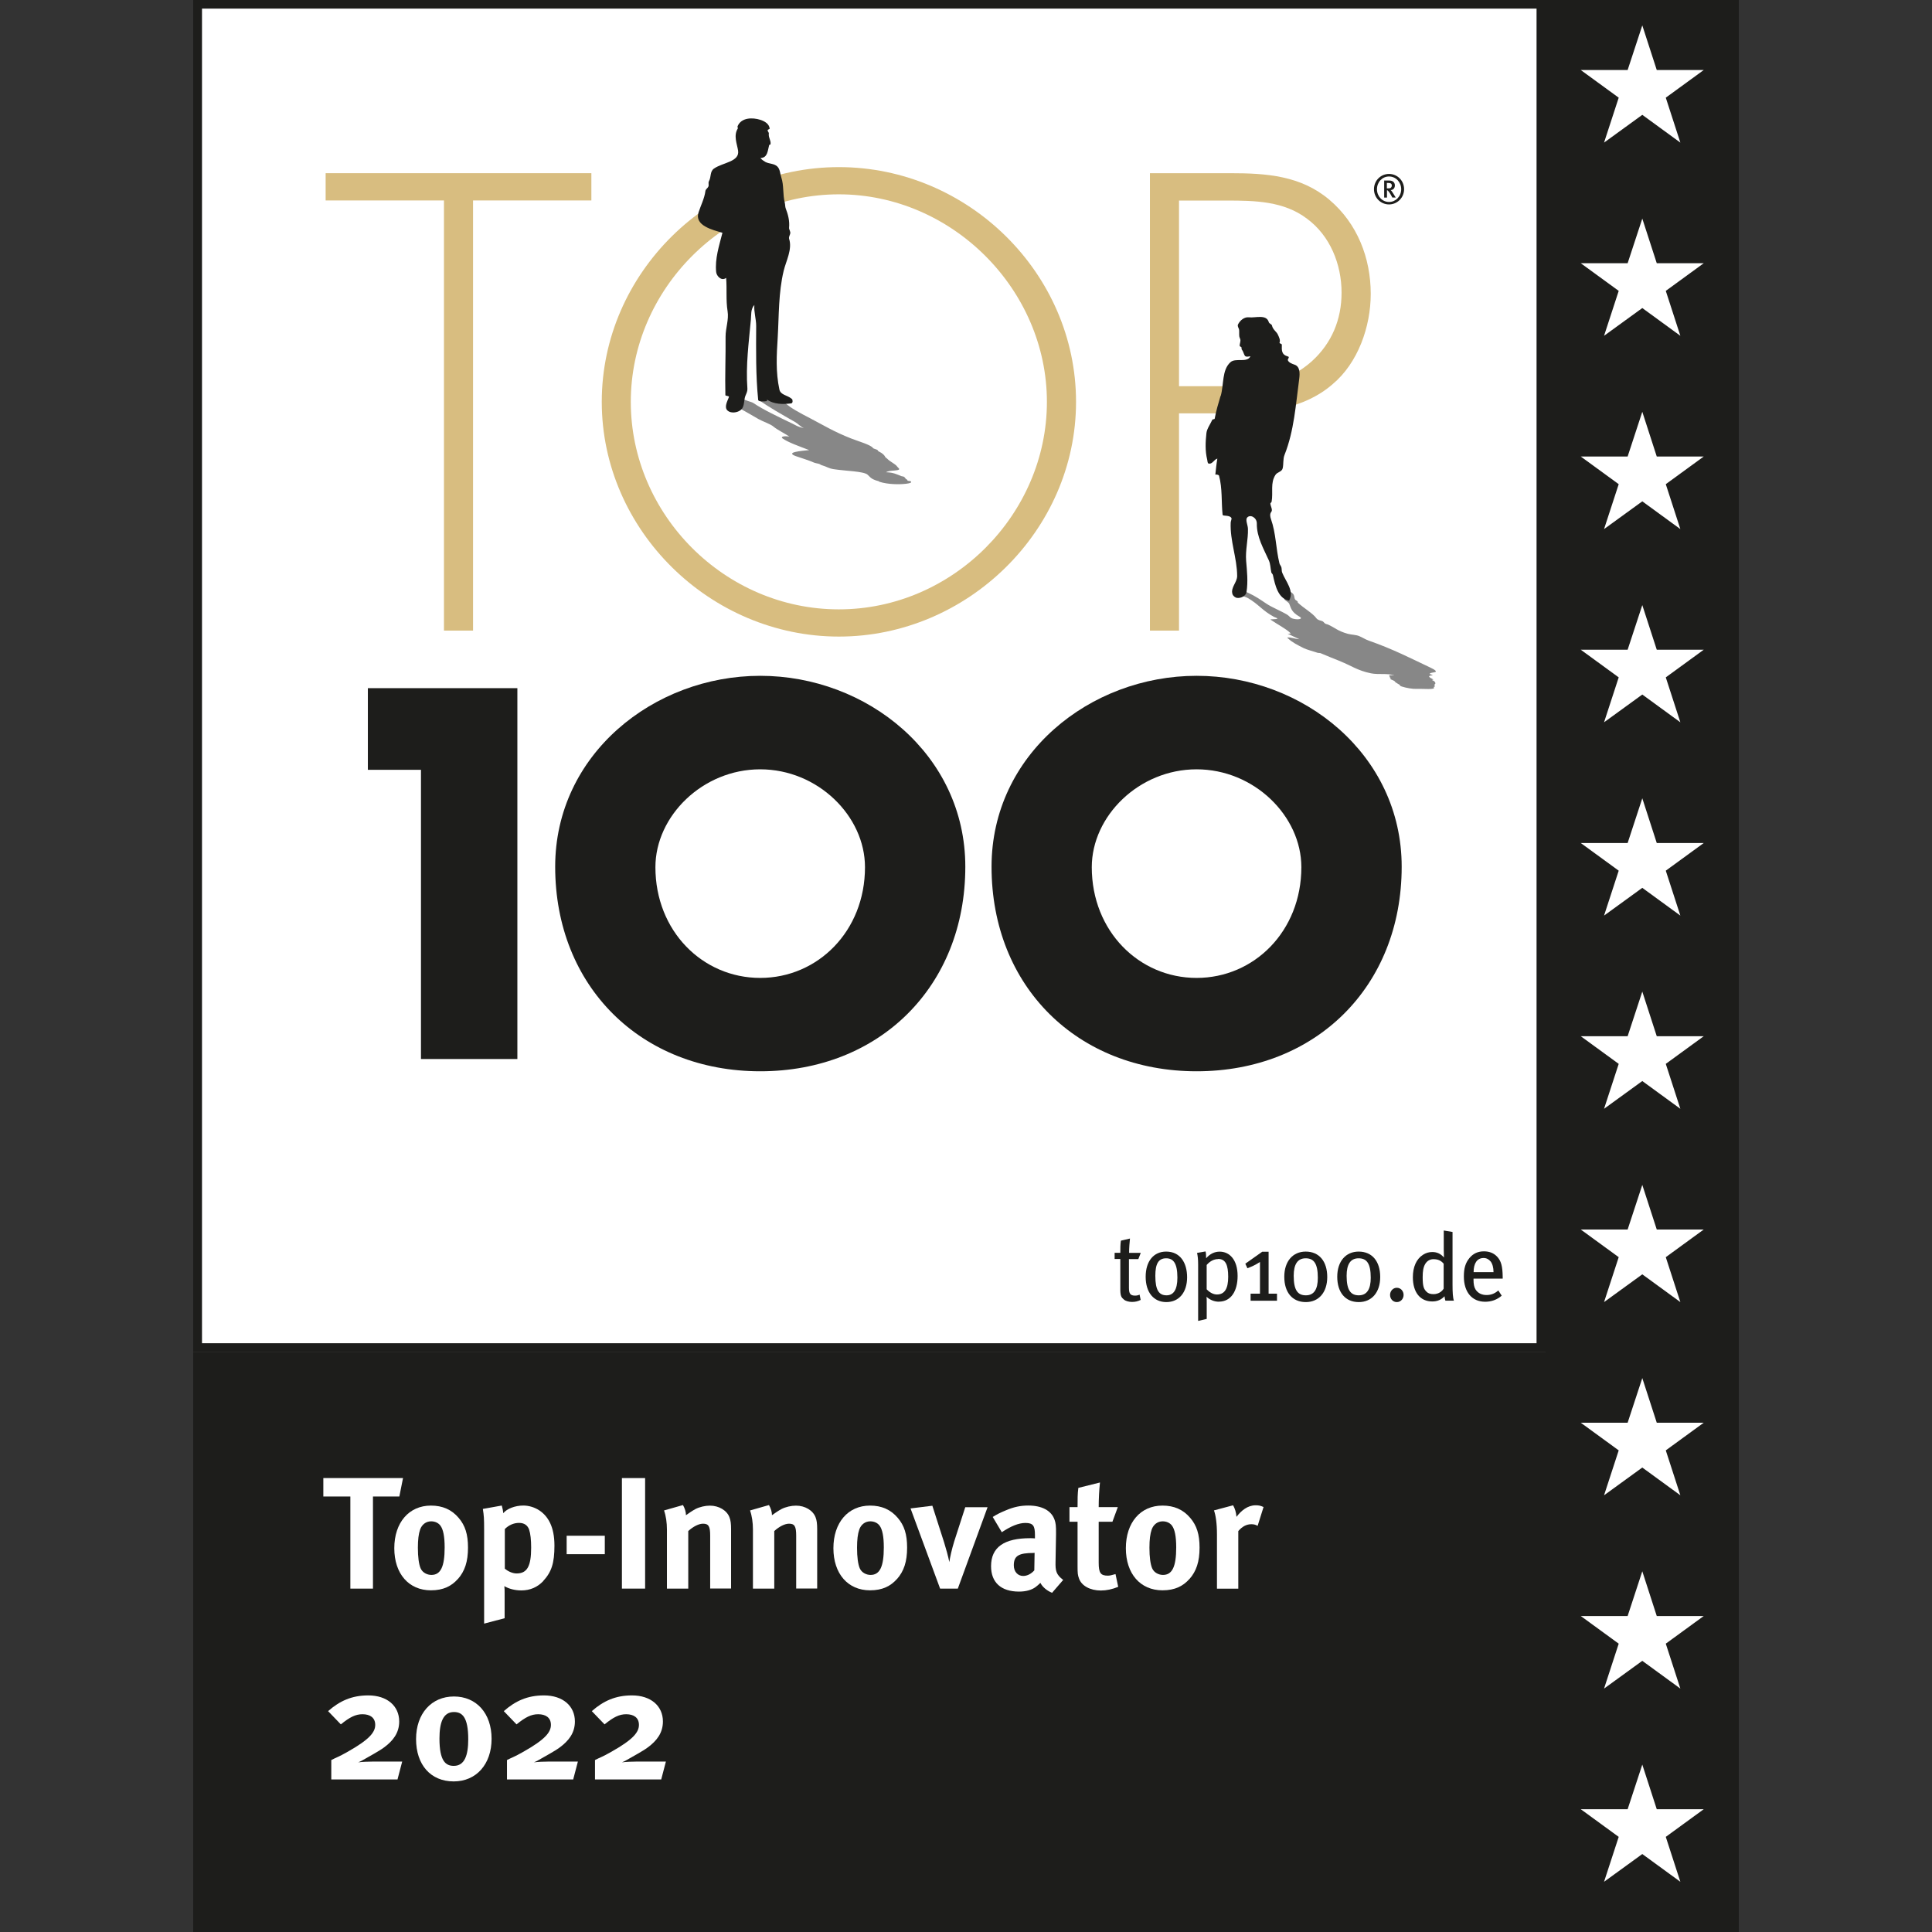
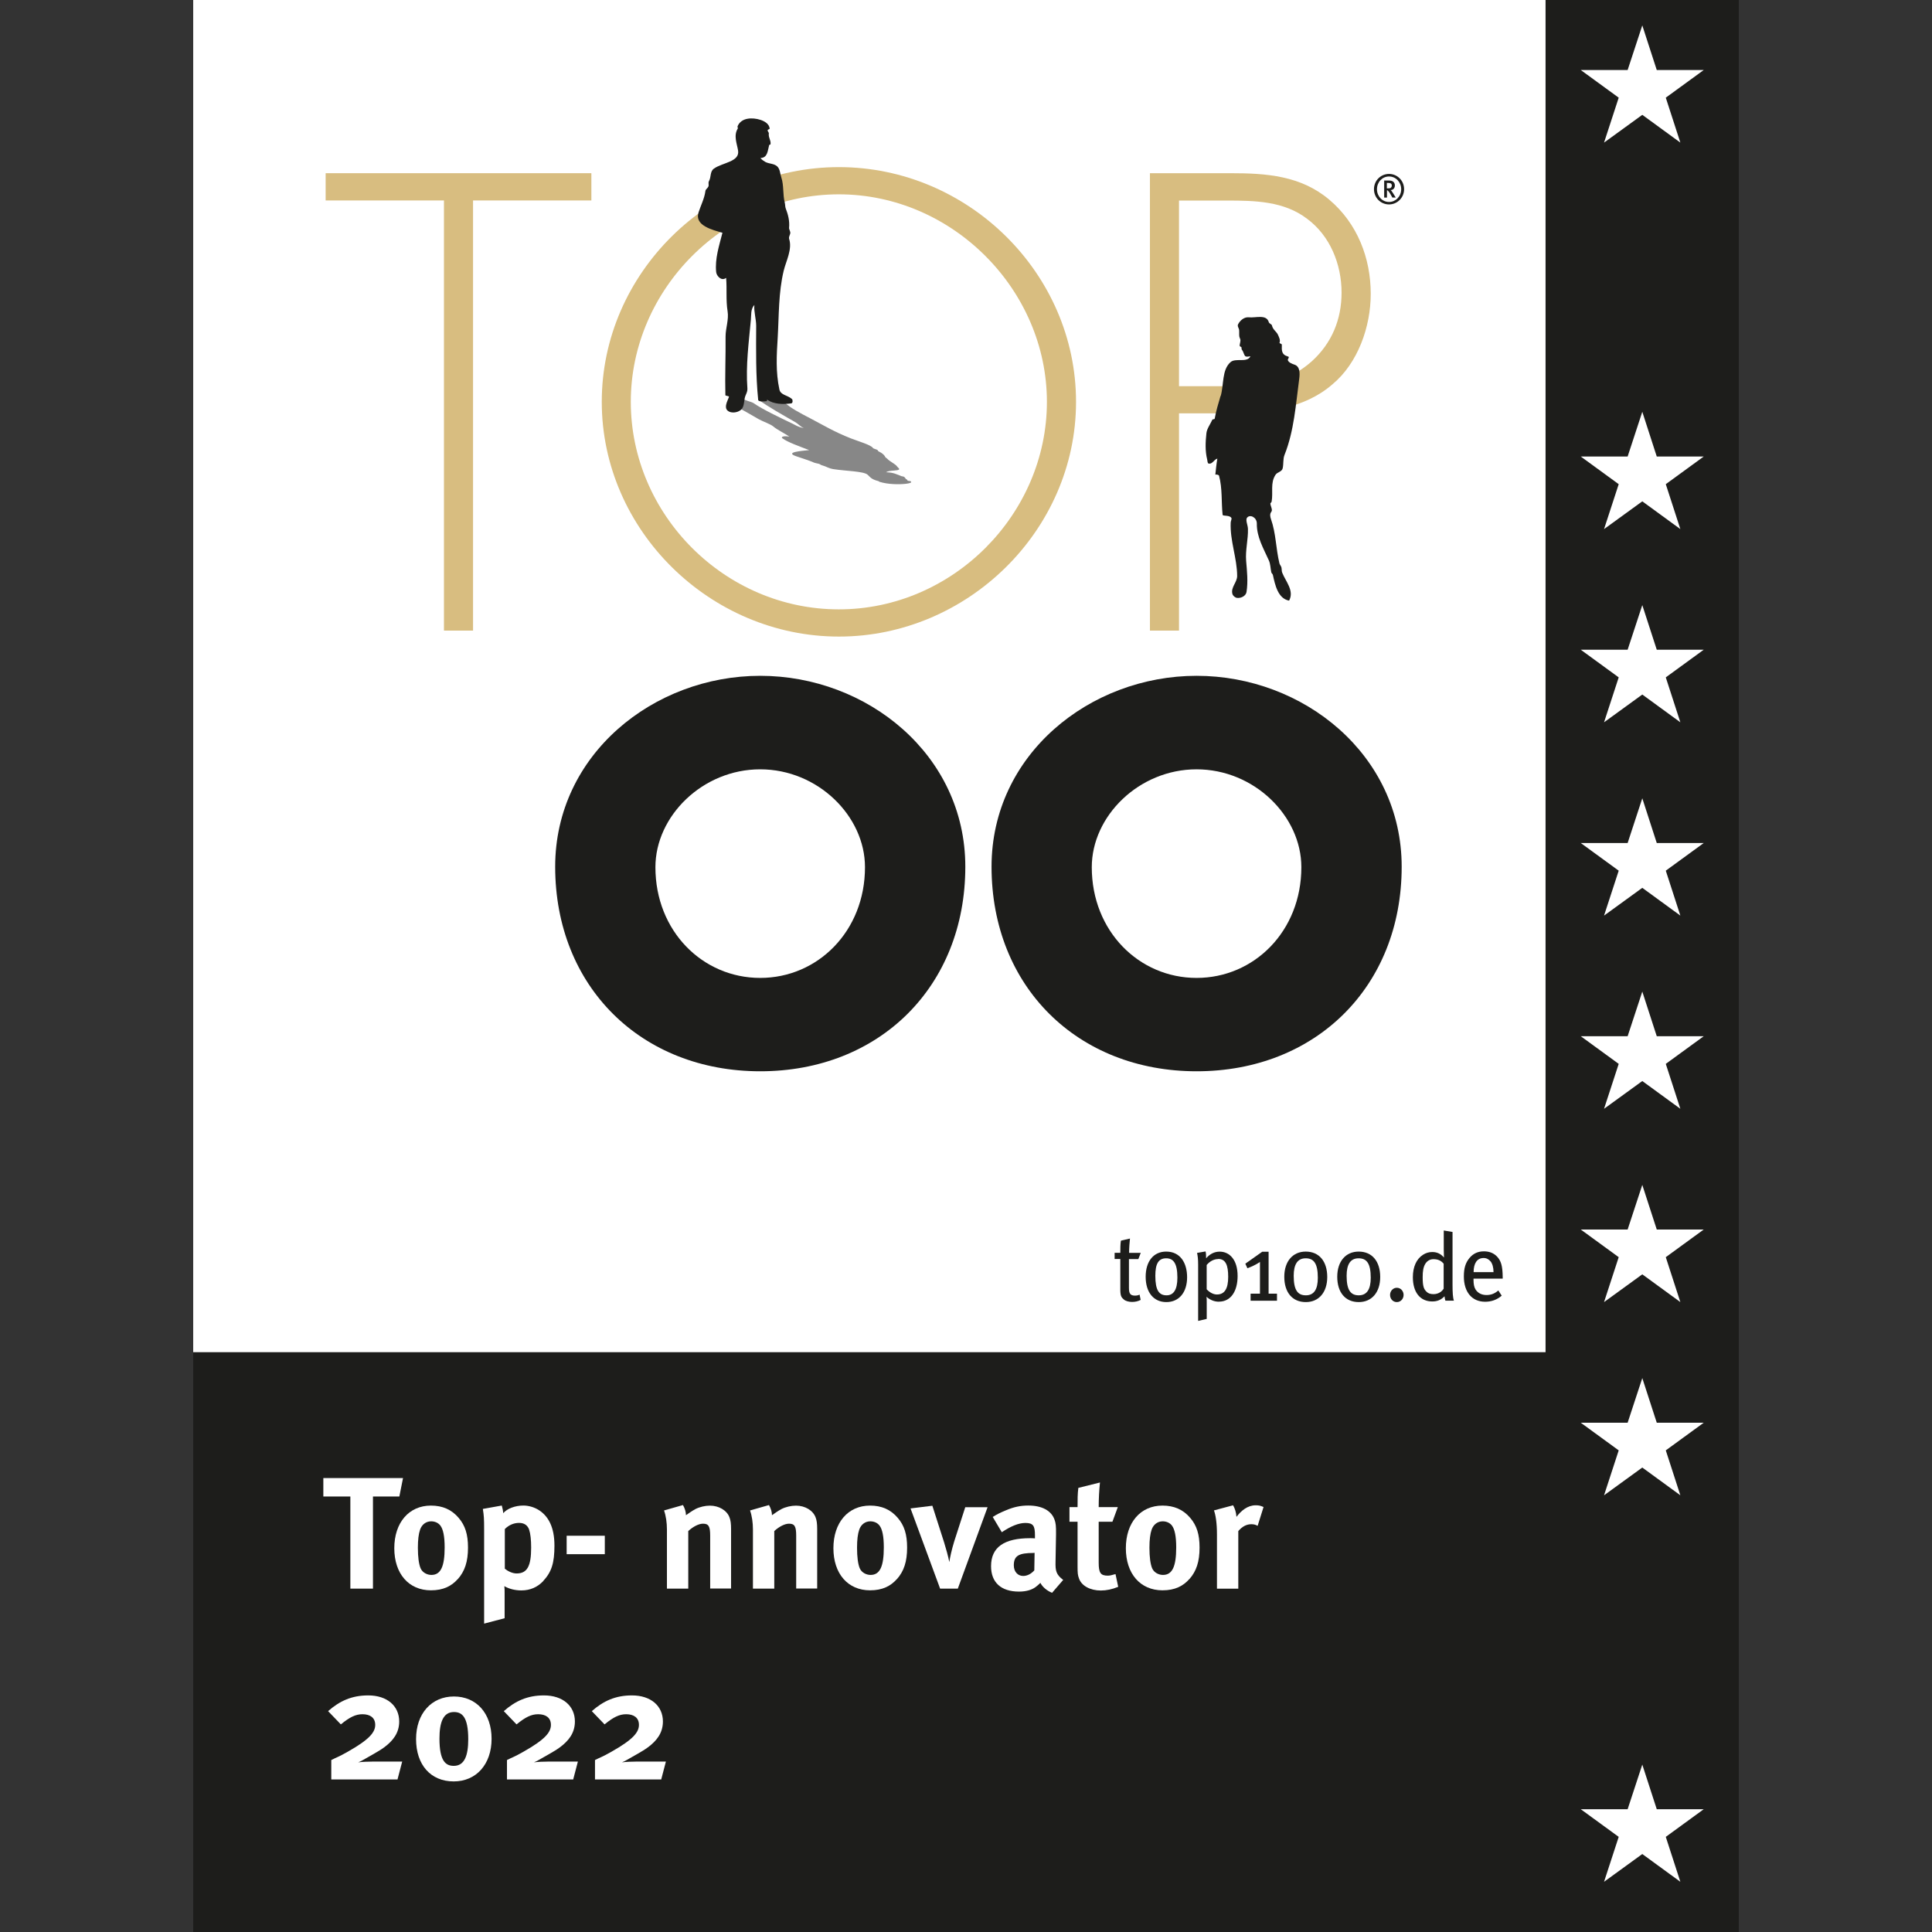
<svg xmlns="http://www.w3.org/2000/svg" id="Ebene_1" data-name="Ebene 1" width="394" height="394" viewBox="0 0 394 394">
  <rect x="0" y="0" width="394" height="394" fill="#333333" stroke="none" />
  <defs>
    <style>
      .cls-1, .cls-2, .cls-3 {
        fill: none;
      }

      .cls-4 {
        fill-rule: evenodd;
      }

      .cls-4, .cls-5 {
        fill: #fff;
      }

      .cls-6 {
        fill: #1d1d1b;
      }

      .cls-7 {
        clip-path: url(#clippath-1);
      }

      .cls-8 {
        clip-path: url(#clippath-3);
      }

      .cls-9 {
        clip-path: url(#clippath-2);
      }

      .cls-10 {
        fill: #d8bd80;
      }

      .cls-11 {
        fill: #878787;
      }

      .cls-2 {
        stroke: #1d1d1b;
        stroke-width: 1.85px;
      }

      .cls-3 {
        stroke: #fff;
        stroke-width: 2.32px;
      }

      .cls-12 {
        clip-path: url(#clippath);
      }
    </style>
    <clipPath id="clippath">
      <rect class="cls-1" x="39.4" y="0" width="275.8" height="275.78" />
    </clipPath>
    <clipPath id="clippath-1">
      <rect class="cls-1" x="39.4" width="315.2" height="394" />
    </clipPath>
    <clipPath id="clippath-2">
      <rect class="cls-1" x="39.4" width="315.2" height="394" />
    </clipPath>
    <clipPath id="clippath-3">
      <rect class="cls-1" x="39.4" width="315.2" height="394" />
    </clipPath>
  </defs>
  <g class="cls-12">
    <g>
      <polygon class="cls-4" points="39.34 -.1 315.2 -.1 315.2 275.78 39.34 275.78 39.34 -.1 39.34 -.1 39.34 -.1" />
      <polygon class="cls-4" points="40.27 274.85 40.27 .83 314.27 .83 314.27 274.85 40.27 274.85 40.27 274.85 40.27 274.85" />
      <path class="cls-6" d="M313.35,1.77v272.16H41.19V1.77h272.16M315.2-.08H39.34v275.86h275.86V-.1h0v.02Z" />
    </g>
  </g>
  <polygon class="cls-10" points="96.47 128.6 90.54 128.6 90.54 40.88 66.41 40.88 66.41 35.32 120.6 35.32 120.6 40.88 96.47 40.88 96.47 128.6 96.47 128.6 96.47 128.6 96.47 128.6" />
  <path class="cls-10" d="M219.44,81.95c0,26.22-22.14,47.87-48.36,47.87s-48.36-21.65-48.36-47.87,22.02-47.87,48.36-47.87,48.36,21.65,48.36,47.87h0ZM128.64,81.95c0,23.01,19.17,42.32,42.43,42.32s42.43-19.42,42.43-42.32-19.31-42.32-42.43-42.32-42.43,19.31-42.43,42.32h0Z" />
  <path class="cls-10" d="M240.44,128.6h-5.93V35.32h16.45c7.29,0,14.34.49,20.17,5.44,5.69,4.83,8.41,11.88,8.41,19.17,0,6.68-2.6,14.11-7.8,18.44-5.69,4.94-13.47,5.93-20.78,5.93h-10.52v44.29h0v.02ZM251.19,78.74c6.07,0,11.5-.75,16.33-5.06,4.08-3.7,6.07-8.53,6.07-13.99,0-5.81-2.34-11.62-7.05-15.09-4.71-3.59-10.64-3.7-16.33-3.7h-9.77v37.86h10.76v-.02Z" />
-   <polygon class="cls-6" points="75.02 156.99 75.02 140.34 105.51 140.34 105.51 215.97 85.85 215.97 85.85 156.99 75.02 156.99 75.02 156.99 75.02 156.99 75.02 156.99" />
  <path class="cls-6" d="M196.86,176.75c0,24.47-17.55,41.72-41.82,41.72s-41.82-17.26-41.82-41.72c0-22.87,20.05-38.93,41.82-38.93s41.82,16.06,41.82,38.93h0ZM133.66,176.85c0,13.04,9.63,22.58,21.37,22.58s21.37-9.53,21.37-22.58c0-10.44-9.63-19.96-21.37-19.96s-21.37,9.53-21.37,19.96h0Z" />
  <path class="cls-6" d="M285.85,176.75c0,24.47-17.55,41.72-41.82,41.72s-41.82-17.26-41.82-41.72c0-22.87,20.05-38.93,41.82-38.93s41.82,16.06,41.82,38.93h0ZM222.65,176.85c0,13.04,9.63,22.58,21.37,22.58s21.37-9.53,21.37-22.58c0-10.44-9.63-19.96-21.37-19.96s-21.37,9.53-21.37,19.96h0Z" />
  <path class="cls-11" d="M149.23,80.87c2.64-1.85.18,1.02-.28.87.22.08-.61.06-.53.12,1.97,1.2,4.2,2.38,6.24,3.59.89.51,2.48,1.02,3.09,1.56.83.69,2.27,1.36,3.23,2.03-1.36-.22-1.75.12-1.42.35,1.12.81,3.41,1.62,5.46,2.4-1.71.18-4.98.43-2.7,1.24,1.22.43,2.66.85,3.66,1.3.22.1.71.18,1.02.26.33.1.32.24.73.33.93.26,1.16.59,2.34.77,2.44.37,5.99.41,6.84,1.1.51.41.63.93,2.27,1.34.1.02.06.1.22.14,1.69.53,4,.55,5.34.39.73-.08,1.38-.24.95-.53-.06-.04-.47-.04-.59-.1-.14-.08.04-.14-.1-.2-.53-.26-.26-.41-.77-.65-.06-.02-.32-.04-.35-.06-.99-.37-1.62-.77-3.17-.81.12-.1.35-.18.63-.24.57-.12,1.64-.1,1.95-.28.28-.18-.2-.43-.35-.67-.32-.49-1.52-1.02-1.99-1.56-.08-.1-.35-.24-.39-.33-.18-.37-.51-.77-1.38-1.18-.24-.12-.04-.24-.41-.37-.28-.1-.69-.22-.73-.3-.39-.65-2.99-1.38-4.49-1.97-3.43-1.34-5.67-2.72-8.31-4.1-2.01-1.04-4.06-2.11-5.14-3.17-.33-.33,1-.33,1.5-.55.16-.08-.12-.28-.57-.3-1.83-.06-3.57-.06-4.53.24-.06-.04-.14-.08-.16-.1-.75-.04-1.81-.04-1.67.08,2.11,1.52,4.81,3.03,7.43,4.53.73.41.97.85,1.83,1.28-1.22-.26-1.67-.61-2.29-.91-2.88-1.4-5.91-2.8-8-4.22-.22-.14-.67-.28-1.1-.41-.89-.28-1.3-.67-2.48-.89" />
  <path class="cls-6" d="M144.58,36.94c.49-.85.16-1.95,1.02-2.56,1.79-1.26,5.28-1.36,4.92-3.68-.22-1.38-.97-3.05-.06-4.49.06-.1-.1-.32-.04-.47.77-1.81,3.05-1.81,4.65-1.3.87.28,1.81.83,1.89,1.79,0,.14-.39.14-.41.33-.02.24.28.47.24.65-.12.83.45,1.38.35,2.19,0,.1-.26.12-.28.18-.33,1.22-.3,2.58-1.79,2.66.3.33.67.59,1.02.79.79.41,1.79.3,2.44.93.57.57.55,1.48.81,2.23.55,1.65.26,3.43.71,5.18.08.32.06.81.18,1.12.49,1.26.83,2.58.69,3.96-.04.37.37.79.22,1.24-.12.33-.3.75-.22.99.71,2.15-.63,4.57-1.1,6.54-1.08,4.49-.95,9.08-1.22,13.65-.22,3.49-.43,6.99.35,10.58.24,1.1,1.6,1.14,2.44,1.83.3.24.37.93-.06.99-1.71.2-3.47.2-4.92-.77v.3c-.69.12-1.75.12-1.79-.24-.51-5.04-.43-10.09-.41-15.11,0-1.4-.49-2.82-.37-4.26-.79.87-.61,2.03-.71,3.01-.43,4.69-1.06,9.3-.71,14.05.04.47-.18.95-.37,1.38-.41.91-.14,2.25-.95,2.95-.73.63-2.11.75-2.74.14-.71-.67-.06-1.85.3-2.76.08-.24-.71-.2-.73-.37-.1-4,.08-7.94.04-11.96,0-1.73.69-3.43.41-5.16-.37-2.32-.1-4.53-.3-6.8-.97.75-1.95-.41-2.03-1.18-.28-2.72.61-5.38,1.28-8.02-2.03-.59-5.75-1.46-4.87-4.16.47-1.46,1.2-2.82,1.4-4.37.04-.33.43-.55.59-.87.18-.33-.08-.77.14-1.14h0l-.02.02Z" />
-   <path class="cls-11" d="M273.34,134.87c2.15.83,3.45,1.87,6.23,2.44,1.6.32,3.27-.06,4.75.41.2.06-1.02-.1-1.02.06,0,.14.22.3.16.43,0,.04.18.1.2.14.04.06-.26.06-.16.12.26.16.83.33.95.49.04.06.06.12.14.18.2.16.53.32.77.47.22.14.04.26.49.39.93.3,2.23.53,3.07.49,1.22-.06,4,.24,3.47-.33-.1-.1.35-.14.24-.24-.33-.32.22-.43.08-.67-.1-.16-.1-.35-.67-.55-.14-.04.35-.06.24-.14-.75-.41-1.34-.71-.18-.85.32-.04-.43-.18-.49-.26-.16-.18.39-.26.83-.33.91-.14-.02-.63-.79-1-3.92-1.85-7.51-3.72-12.47-5.46-.85-.3-1.24-.63-2.03-.95-.61-.26-1.56-.26-2.27-.45-2.13-.59-2.62-1.26-4.1-1.91-.1-.04-.43-.1-.51-.16-.32-.2-.28-.45-.83-.59-.65-.16-.89-.37-.98-.51-.73-1.02-2.62-2.09-3.76-3.17-.12-.1,0-.2-.1-.3-.14-.12-.43-.26-.49-.37-.37-.63.28-1.28-2.05-1.99-2.03.16-.91,1.12-.12,1.83.08.06-.08.12,0,.18.32.3.85.57.97.85.39.87.39,1.67,2.11,2.64.77.43-.16.69-1.24.43-.71-.16-.79-.53-1.24-.81-1.26-.77-3.17-1.52-4.31-2.29-1.12-.75-2.13-1.48-3.76-2.23-.61-.28-1.91-.45-2.66-.43-.39.02-.59.14-.45.28.43.47,2.4.83,3.17,1.28,2.19,1.28,2.86,2.5,5.26,3.8.22.12.71.26.71.33,0,.24-1.58.1-1.4.24,1.32.93,3.21,1.87,4.12,2.8.04.04-.28.1-.63.06.77.37,1.54.77,2.4,1.14-.83-.06-1.79-.43-2.42-.35-.16.02.12.18.22.28.63.63,1.85,1.28,3.09,1.89.65.32,1.89.63,2.9.97.08.02.47,0,.59.08,1.3.57,2.58,1.06,4.02,1.64h0Z" />
+   <path class="cls-11" d="M273.34,134.87h0Z" />
  <path class="cls-6" d="M248.93,80.81c.69-2.38.22-5.36,2.01-6.95,1.02-.93,3.37.18,4.04-1.16.1-.18-.87.3-1.14-.2-.24-.41-.28-.83-.61-1.24-.08-.1,0-.28-.04-.39-.06-.18-.35-.18-.37-.33-.04-.47.26-.95.1-1.4-.06-.16-.16-.35-.18-.51-.06-.43,0-.91-.04-1.32-.02-.37-.41-.75-.22-1.16.43-.85,1.3-1.54,2.21-1.44,1.32.16,3.59-.69,4.06.99.1.32.59.39.65.69.18.87.97,1.24,1.24,1.93.2.47.51,1,.3,1.58-.06.14.47.2.47.39-.02,1.18-.12,2.03,1.28,2.42.37.1-.12.53-.06.73.16.49.85.75,1.38.93,1.14.39,1.08,1.81.95,2.84-.71,5.3-1.04,10.64-3.01,15.58-.33.85-.16,1.81-.37,2.72-.18.73-1.1.75-1.46,1.32-1.1,1.67-.45,3.57-.79,5.46-.02.14-.26.3-.26.41.06.59.51,1.28.2,1.67-.37.45-.22,1.08-.08,1.48,1.04,2.94.99,5.97,1.73,9.04.08.3.35.55.41.85.08.35.02.73.16,1.06.71,1.79,2.5,3.68,1.4,5.69-2.29-.43-2.86-3.23-3.31-5.26-.04-.18-.3-.35-.32-.53-.18-.83-.16-1.64-.49-2.4-1.1-2.46-2.5-4.79-2.46-7.53.02-1.22-1.34-1.95-1.97-1.22-.41.47.14,1.5.16,2.3.06,2.19-.55,4.33-.37,6.52.18,2.15.41,4.2.08,6.34-.12.81-1.1,1.32-1.93,1.22-.41-.06-.83-.41-.95-.81-.37-1.34.97-2.36.97-3.66-.02-3.66-1.48-7.17-1.32-10.87,0-.32.26-.75.14-.97-.41-.65-1.75-.3-1.79-.65-.28-2.64-.02-5.34-.73-7.98-.02-.1-.43-.28-.75-.2.12-1.08.22-2.19.41-3.27-.71.2-1.04,1.24-1.81,1-.2-.06-.2-.51-.26-.79-.45-1.79-.35-3.64-.16-5.4.1-.91.79-1.81,1.22-2.76.04-.08.45-.04.47-.2.3-1.65.73-3.05,1.2-4.65h0l.02.08Z" />
  <path class="cls-6" d="M283.27,41.69c-1.69,0-3.07-1.36-3.07-3.11s1.38-3.11,3.07-3.11,3.07,1.36,3.07,3.11-1.4,3.11-3.07,3.11h0ZM283.27,35.99c-1.38,0-2.46,1.14-2.46,2.6s1.1,2.6,2.46,2.6,2.48-1.14,2.48-2.6-1.1-2.6-2.48-2.6h0ZM283.96,40.31l-.3-.55c-.24-.43-.39-.65-.59-.85-.06-.06-.12-.1-.22-.12v1.5h-.57v-3.47h1.06c.77,0,1.12.45,1.12.99s-.33.95-.87.95c.12.06.35.39.53.69l.51.83h-.69v.04ZM283.15,37.31h-.32v1.1h.3c.3,0,.45-.04.55-.16.1-.1.16-.24.16-.41,0-.35-.2-.53-.71-.53h.02Z" />
  <g class="cls-7">
    <g>
      <path class="cls-3" d="M40.5,1.06v273.55h273.53V1.06H40.5Z" />
      <polygon class="cls-6" points="39.34 275.78 39.34 394 315.2 394 315.2 275.78 39.34 275.78 39.34 275.78 39.34 275.78" />
    </g>
  </g>
  <polygon class="cls-5" points="81.44 305.19 76.06 305.19 76.06 323.97 71.45 323.97 71.45 305.19 65.94 305.19 65.94 301.43 82.19 301.43 81.44 305.19 81.44 305.19" />
  <path class="cls-5" d="M89.81,311.12c-.41-.55-1.1-.87-1.89-.87-1.04,0-1.89.65-2.25,1.69-.3.87-.45,2.05-.45,3.7,0,1.91.2,3.35.55,4.18.39.91,1.36,1.36,2.21,1.36,1.89,0,2.7-1.69,2.7-5.61,0-2.25-.3-3.7-.87-4.45h0ZM93.36,322.02c-1.26,1.42-2.92,2.3-5.48,2.3-4.51,0-7.47-3.37-7.47-8.59s2.99-8.69,7.47-8.69c2.36,0,4.22.81,5.65,2.5,1.34,1.56,1.91,3.37,1.91,6.07,0,2.86-.65,4.81-2.07,6.42h0l-.02-.02Z" />
  <path class="cls-5" d="M107.92,311.97c-.32-.91-1-1.4-2.07-1.4s-2.11.45-2.9,1.26v8.08c.59.49,1.52.97,2.4.97,2.15,0,2.97-1.46,2.97-5.26,0-1.6-.14-2.86-.41-3.66h0v.02ZM110.77,322.45c-1.14,1.2-2.62,1.89-4.45,1.89-1.3,0-2.52-.32-3.47-.87.06.39.06.87.06,1.36v5.18l-4.18,1.1v-19.21c0-2.17-.04-2.8-.26-4.18l3.86-.69c.16.59.26,1.04.3,1.56.75-.91,2.4-1.56,4.1-1.56,1.16,0,2.36.39,3.27,1,1.79,1.2,3.07,3.35,3.07,7.17,0,3.57-.59,5.38-2.3,7.23h0Z" />
  <polygon class="cls-5" points="115.56 316.95 115.56 313.19 123.34 313.19 123.34 316.95 115.56 316.95 115.56 316.95" />
-   <polygon class="cls-5" points="126.83 323.97 126.83 301.43 131.56 301.43 131.56 323.97 126.83 323.97 126.83 323.97" />
  <path class="cls-5" d="M144.83,323.97v-10.8c0-1.89-.32-2.44-1.46-2.44-.87,0-2.01.59-3.01,1.5v11.74h-4.35v-12.04c0-1.42-.2-2.8-.59-3.9l3.86-1.1c.39.69.61,1.4.61,2.07.65-.45,1.2-.85,1.91-1.24.87-.45,2.01-.71,2.97-.71,1.85,0,3.47.97,4,2.4.24.61.32,1.34.32,2.36v12.14h-4.27l.02.02Z" />
  <path class="cls-5" d="M162.37,323.97v-10.8c0-1.89-.32-2.44-1.46-2.44-.87,0-2.01.59-3.01,1.5v11.74h-4.35v-12.04c0-1.42-.2-2.8-.59-3.9l3.86-1.1c.39.69.61,1.4.61,2.07.65-.45,1.2-.85,1.91-1.24.87-.45,2.01-.71,2.99-.71,1.85,0,3.47.97,4,2.4.24.61.32,1.34.32,2.36v12.14h-4.27v.02Z" />
  <path class="cls-5" d="M179.37,311.12c-.41-.55-1.1-.87-1.89-.87-1.04,0-1.89.65-2.25,1.69-.3.87-.45,2.05-.45,3.7,0,1.91.2,3.35.55,4.18.39.91,1.36,1.36,2.21,1.36,1.89,0,2.7-1.69,2.7-5.61,0-2.25-.3-3.7-.87-4.45h0ZM182.91,322.02c-1.26,1.42-2.92,2.3-5.48,2.3-4.51,0-7.47-3.37-7.47-8.59s2.99-8.69,7.47-8.69c2.36,0,4.22.81,5.65,2.5,1.34,1.56,1.91,3.37,1.91,6.07,0,2.86-.65,4.81-2.07,6.42h0l-.02-.02Z" />
  <path class="cls-5" d="M195.33,323.97h-3.61l-6.03-16.35,4.45-.55,2.4,7.49c.35,1.1.85,2.92,1.06,4,.14-.97.49-2.56,1-4.22l2.25-6.97h4.55l-6.07,16.61h-.02Z" />
  <path class="cls-5" d="M210.81,316.7c-3.01,0-4.06.55-4.06,2.52,0,1.3.81,2.17,1.91,2.17.81,0,1.62-.41,2.27-1.14l.06-3.57h-.2l.02.02ZM214.51,324.81c-1-.41-1.91-1.16-2.34-2.01-.32.32-.69.65-1,.87-.81.59-1.97.91-3.35.91-3.7,0-5.71-1.89-5.71-5.18,0-3.9,2.7-5.71,7.98-5.71.32,0,.61,0,.97.04v-.69c0-1.85-.35-2.46-1.95-2.46-1.4,0-3.01.69-4.81,1.89l-1.85-3.11c.87-.55,1.52-.87,2.7-1.36,1.62-.69,3.01-.97,4.55-.97,2.8,0,4.71,1.04,5.36,2.9.24.69.32,1.2.3,2.99l-.1,5.58c-.04,1.81.1,2.6,1.56,3.7l-2.3,2.66h0l.02-.04Z" />
  <path class="cls-5" d="M224.52,324.36c-2.21,0-3.96-.97-4.47-2.44-.26-.71-.3-1.04-.3-2.56v-9.02h-1.65v-2.99h1.65c0-1.62,0-2.7.16-3.92l4.41-1.1c-.16,1.52-.26,3.35-.26,5.02h3.9l-1.1,2.99h-2.8v8.33c0,2.11.39,2.66,1.87,2.66.39,0,.79-.1,1.56-.32l.55,2.6c-1.26.51-2.4.75-3.55.75h.02Z" />
  <path class="cls-5" d="M239,311.12c-.41-.55-1.1-.87-1.89-.87-1.04,0-1.89.65-2.25,1.69-.3.87-.45,2.05-.45,3.7,0,1.91.2,3.35.55,4.18.39.91,1.36,1.36,2.21,1.36,1.89,0,2.7-1.69,2.7-5.61,0-2.25-.3-3.7-.87-4.45h0ZM242.55,322.02c-1.26,1.42-2.92,2.3-5.48,2.3-4.51,0-7.47-3.37-7.47-8.59s2.97-8.69,7.47-8.69c2.36,0,4.22.81,5.65,2.5,1.34,1.56,1.91,3.37,1.91,6.07,0,2.86-.65,4.81-2.07,6.42h0l-.02-.02Z" />
  <path class="cls-5" d="M256.45,311.16c-.41-.24-.79-.32-1.26-.32-.97,0-1.85.45-2.66,1.4v11.74h-4.35v-11.09c0-2.25-.26-3.92-.61-4.87l3.9-1.04c.39.69.61,1.42.69,2.36.95-1.26,2.27-2.36,3.9-2.36.65,0,.95.06,1.62.35l-1.2,3.82h-.02Z" />
  <path class="cls-5" d="M81.09,362.89h-13.53v-3.96c1.14-.59,1.42-.59,3.35-1.69,4.47-2.52,5.61-4,5.61-5.48s-1.06-2.17-2.6-2.17c-1.4,0-2.6.59-4.41,2.07l-2.6-2.7c2.34-2.07,4.83-3.21,8.18-3.21,3.86,0,6.32,2.15,6.32,5.32,0,2.36-1.3,3.96-3.05,5.26-1.16.87-3.15,1.89-4.45,2.66-.16.1-.51.26-.85.41.71-.1,2.07-.16,3.15-.16h5.81l-.95,3.62h0l.02.02Z" />
  <path class="cls-5" d="M92.57,349.14c-2.21,0-2.95,2.15-2.95,5.42,0,4.57,1.26,5.56,2.92,5.56,2.21,0,2.95-2.15,2.95-5.42,0-4.57-1.26-5.56-2.92-5.56h0ZM92.53,363.29c-4.73,0-7.68-3.41-7.68-8.63s3.15-8.69,7.72-8.69,7.68,3.41,7.68,8.63-3.15,8.69-7.72,8.69h0Z" />
  <path class="cls-5" d="M116.92,362.89h-13.53v-3.96c1.14-.59,1.42-.59,3.35-1.69,4.47-2.52,5.61-4,5.61-5.48s-1.06-2.17-2.6-2.17c-1.4,0-2.6.59-4.41,2.07l-2.6-2.7c2.34-2.07,4.83-3.21,8.18-3.21,3.86,0,6.32,2.15,6.32,5.32,0,2.36-1.3,3.96-3.05,5.26-1.16.87-3.15,1.89-4.45,2.66-.16.1-.51.26-.85.41.71-.1,2.07-.16,3.15-.16h5.81l-.95,3.62h0l.02.02Z" />
  <path class="cls-5" d="M134.87,362.89h-13.53v-3.96c1.14-.59,1.42-.59,3.35-1.69,4.47-2.52,5.61-4,5.61-5.48s-1.06-2.17-2.6-2.17c-1.4,0-2.6.59-4.41,2.07l-2.6-2.7c2.34-2.07,4.83-3.21,8.18-3.21,3.86,0,6.32,2.15,6.32,5.32,0,2.36-1.3,3.96-3.05,5.26-1.16.87-3.15,1.89-4.45,2.66-.16.1-.51.26-.85.41.71-.1,2.07-.16,3.15-.16h5.81l-.95,3.62h0l.02.02Z" />
  <g class="cls-9">
-     <path class="cls-2" d="M40.27.83v274.03h274.01V.83H40.27Z" />
-   </g>
+     </g>
  <path class="cls-6" d="M232.16,256.77h-1.93v5.87c0,1.2.3,1.58,1.26,1.58.33,0,.61-.06.91-.2l.22,1.08c-.55.28-1.12.41-1.77.41s-1.34-.2-1.65-.49c-.41-.37-.73-.57-.73-1.99v-6.28h-1.16v-1.26h1.16c0-.77,0-1.75.12-2.48l1.85-.43c-.08.71-.18,1.93-.18,2.92h2.38l-.49,1.26h0l.02.02Z" />
  <path class="cls-6" d="M237.82,256.61c-1.56,0-2.21,1.1-2.21,3.57,0,2.97.77,3.98,2.29,3.98,1.36,0,2.21-1.04,2.21-3.61,0-3.01-.87-3.94-2.29-3.94h0ZM237.86,265.54c-2.6,0-4.22-1.99-4.22-5.16s1.62-5.14,4.18-5.14c2.88,0,4.27,2.3,4.27,5.24,0,3.09-1.65,5.06-4.24,5.06h0Z" />
  <path class="cls-6" d="M248.42,256.77c-.87,0-1.67.43-2.34,1.2v4.96c.61.65,1.36,1.06,2.09,1.06,1.58,0,2.3-1.2,2.3-3.59s-.51-3.66-2.05-3.66h0v.02ZM248.57,265.46c-.89,0-1.77-.33-2.52-1,.04.32.04.75.04,1.08v3.43l-1.75.41v-11.47c0-1.14-.08-1.77-.22-2.4l1.73-.3c.08.3.12.59.12,1.4.77-.91,1.73-1.36,2.76-1.36,1.99,0,3.66,1.62,3.66,4.96,0,3.03-1.32,5.24-3.82,5.24h0Z" />
  <path class="cls-6" d="M255.04,265.26v-1.44h1.91v-6.46c-.89.59-1.69.95-2.56,1.28l-.43-.93,3.45-2.44h1.3v8.55h1.71v1.44h-5.38Z" />
  <path class="cls-6" d="M266.27,256.61c-1.64,0-2.44,1.2-2.44,3.57,0,2.95.83,3.98,2.48,3.98s2.44-1.2,2.44-3.57c0-2.95-.83-3.98-2.48-3.98h0ZM266.3,265.54c-2.76,0-4.39-1.99-4.39-5.16s1.75-5.14,4.37-5.14c2.76,0,4.39,2.01,4.39,5.18s-1.75,5.12-4.37,5.12h0Z" />
  <path class="cls-6" d="M277.06,256.61c-1.64,0-2.44,1.2-2.44,3.57,0,2.95.85,3.98,2.48,3.98s2.44-1.2,2.44-3.57c0-2.95-.83-3.98-2.48-3.98h0ZM277.1,265.54c-2.76,0-4.39-1.99-4.39-5.16s1.75-5.14,4.37-5.14c2.76,0,4.39,2.01,4.39,5.18s-1.75,5.12-4.37,5.12h0Z" />
  <path class="cls-6" d="M284.86,265.54c-.81,0-1.38-.67-1.38-1.46s.59-1.46,1.38-1.46,1.38.67,1.38,1.46-.59,1.46-1.38,1.46h0Z" />
  <path class="cls-6" d="M294.4,257.7c-.51-.61-1.14-.91-2.07-.91-.75,0-1.32.37-1.69.99-.37.65-.51,1.42-.51,2.68,0,1.89.24,2.42.77,2.95.33.35.79.51,1.44.51,1.02,0,1.73-.55,2.07-1.12v-5.1h0ZM294.77,265.26c-.1-.3-.12-.43-.18-.91-.69.73-1.48,1.06-2.5,1.06-2.48,0-3.96-1.87-3.96-4.94,0-2.11.73-3.72,2.05-4.57.61-.39,1.2-.57,1.91-.57.93,0,1.71.33,2.38,1.12,0-.28-.04-1.04-.04-1.71v-3.8l1.79.3v10.74c0,1.58.06,2.66.28,3.27h-1.71l-.02.02Z" />
  <g class="cls-8">
    <g>
      <path class="cls-6" d="M303.97,257.24c-.32-.39-.79-.69-1.4-.69-1.36,0-2.05,1.1-2.05,2.88h4.06c0-.93-.22-1.71-.61-2.21h0v.02ZM300.5,260.77v.24c0,.83.12,1.48.41,1.95.51.79,1.3,1.14,2.25,1.14s1.69-.32,2.4-.93l.69,1.06c-.95.83-2.11,1.24-3.37,1.24-2.7,0-4.35-1.97-4.35-5.16,0-1.69.33-2.78,1.16-3.78.77-.91,1.73-1.34,2.94-1.34,1.08,0,1.97.35,2.64,1.04.85.87,1.16,1.97,1.18,4.2v.32h-5.93l-.02.02Z" />
      <polygon class="cls-6" points="315.2 -.1 315.2 394 354.6 394 354.6 -.1 315.2 -.1 315.2 -.1 315.2 -.1" />
      <polygon class="cls-6" points="315.2 -.1 315.2 39.32 354.6 39.32 354.6 -.1 315.2 -.1 315.2 -.1 315.2 -.1" />
      <polygon class="cls-5" points="347.45 14.28 339.71 19.92 342.68 29.08 334.92 23.42 327.12 29.08 330.11 19.92 322.37 14.28 331.93 14.28 334.92 5.18 337.87 14.28 347.45 14.28 347.45 14.28" />
      <polygon class="cls-6" points="315.2 39.32 315.2 78.72 354.6 78.72 354.6 39.32 315.2 39.32 315.2 39.32 315.2 39.32" />
-       <polygon class="cls-5" points="347.45 53.68 339.71 59.32 342.68 68.48 334.92 62.82 327.12 68.48 330.11 59.32 322.37 53.68 331.93 53.68 334.92 44.58 337.87 53.68 347.45 53.68 347.45 53.68" />
      <polygon class="cls-6" points="315.2 78.72 315.2 118.14 354.6 118.14 354.6 78.72 315.2 78.72 315.2 78.72 315.2 78.72" />
      <polygon class="cls-5" points="347.45 93.1 339.71 98.74 342.68 107.9 334.92 102.24 327.12 107.9 330.11 98.74 322.37 93.1 331.93 93.1 334.92 83.98 337.87 93.1 347.45 93.1 347.45 93.1" />
      <polygon class="cls-6" points="315.2 118.14 315.2 157.54 354.6 157.54 354.6 118.14 315.2 118.14 315.2 118.14 315.2 118.14" />
      <polygon class="cls-5" points="347.45 132.5 339.71 138.14 342.68 147.3 334.92 141.64 327.12 147.3 330.11 138.14 322.37 132.5 331.93 132.5 334.92 123.4 337.87 132.5 347.45 132.5 347.45 132.5" />
      <polygon class="cls-6" points="315.2 157.54 315.2 196.96 354.6 196.96 354.6 157.54 315.2 157.54 315.2 157.54 315.2 157.54" />
      <polygon class="cls-5" points="347.45 171.92 339.71 177.56 342.68 186.72 334.92 181.06 327.12 186.72 330.11 177.56 322.37 171.92 331.93 171.92 334.92 162.8 337.87 171.92 347.45 171.92 347.45 171.92" />
      <polygon class="cls-6" points="315.2 196.96 315.2 236.36 354.6 236.36 354.6 196.96 315.2 196.96 315.2 196.96 315.2 196.96" />
      <polygon class="cls-5" points="347.45 211.32 339.71 216.96 342.68 226.12 334.92 220.46 327.12 226.12 330.11 216.96 322.37 211.32 331.93 211.32 334.92 202.22 337.87 211.32 347.45 211.32 347.45 211.32" />
      <polygon class="cls-6" points="315.2 236.36 315.2 275.78 354.6 275.78 354.6 236.36 315.2 236.36 315.2 236.36 315.2 236.36" />
      <polygon class="cls-5" points="347.45 250.74 339.71 256.38 342.68 265.54 334.92 259.88 327.12 265.54 330.11 256.38 322.37 250.74 331.93 250.74 334.92 241.64 337.87 250.74 347.45 250.74 347.45 250.74" />
      <polygon class="cls-6" points="315.2 275.78 315.2 315.18 354.6 315.18 354.6 275.78 315.2 275.78 315.2 275.78 315.2 275.78" />
      <polygon class="cls-5" points="347.45 290.14 339.71 295.78 342.68 304.94 334.92 299.28 327.12 304.94 330.11 295.78 322.37 290.14 331.93 290.14 334.92 281.04 337.87 290.14 347.45 290.14 347.45 290.14" />
      <polygon class="cls-6" points="315.2 315.18 315.2 354.6 354.6 354.6 354.6 315.18 315.2 315.18 315.2 315.18 315.2 315.18" />
-       <polygon class="cls-5" points="347.45 329.56 339.71 335.2 342.68 344.36 334.92 338.7 327.12 344.36 330.11 335.2 322.37 329.56 331.93 329.56 334.92 320.44 337.87 329.56 347.45 329.56 347.45 329.56" />
      <polygon class="cls-6" points="315.2 354.6 315.2 394 354.6 394 354.6 354.6 315.2 354.6 315.2 354.6 315.2 354.6" />
    </g>
  </g>
  <polygon class="cls-5" points="347.45 368.96 339.71 374.6 342.68 383.76 334.92 378.1 327.12 383.76 330.11 374.6 322.37 368.96 331.93 368.96 334.92 359.86 337.87 368.96 347.45 368.96 347.45 368.96" />
</svg>